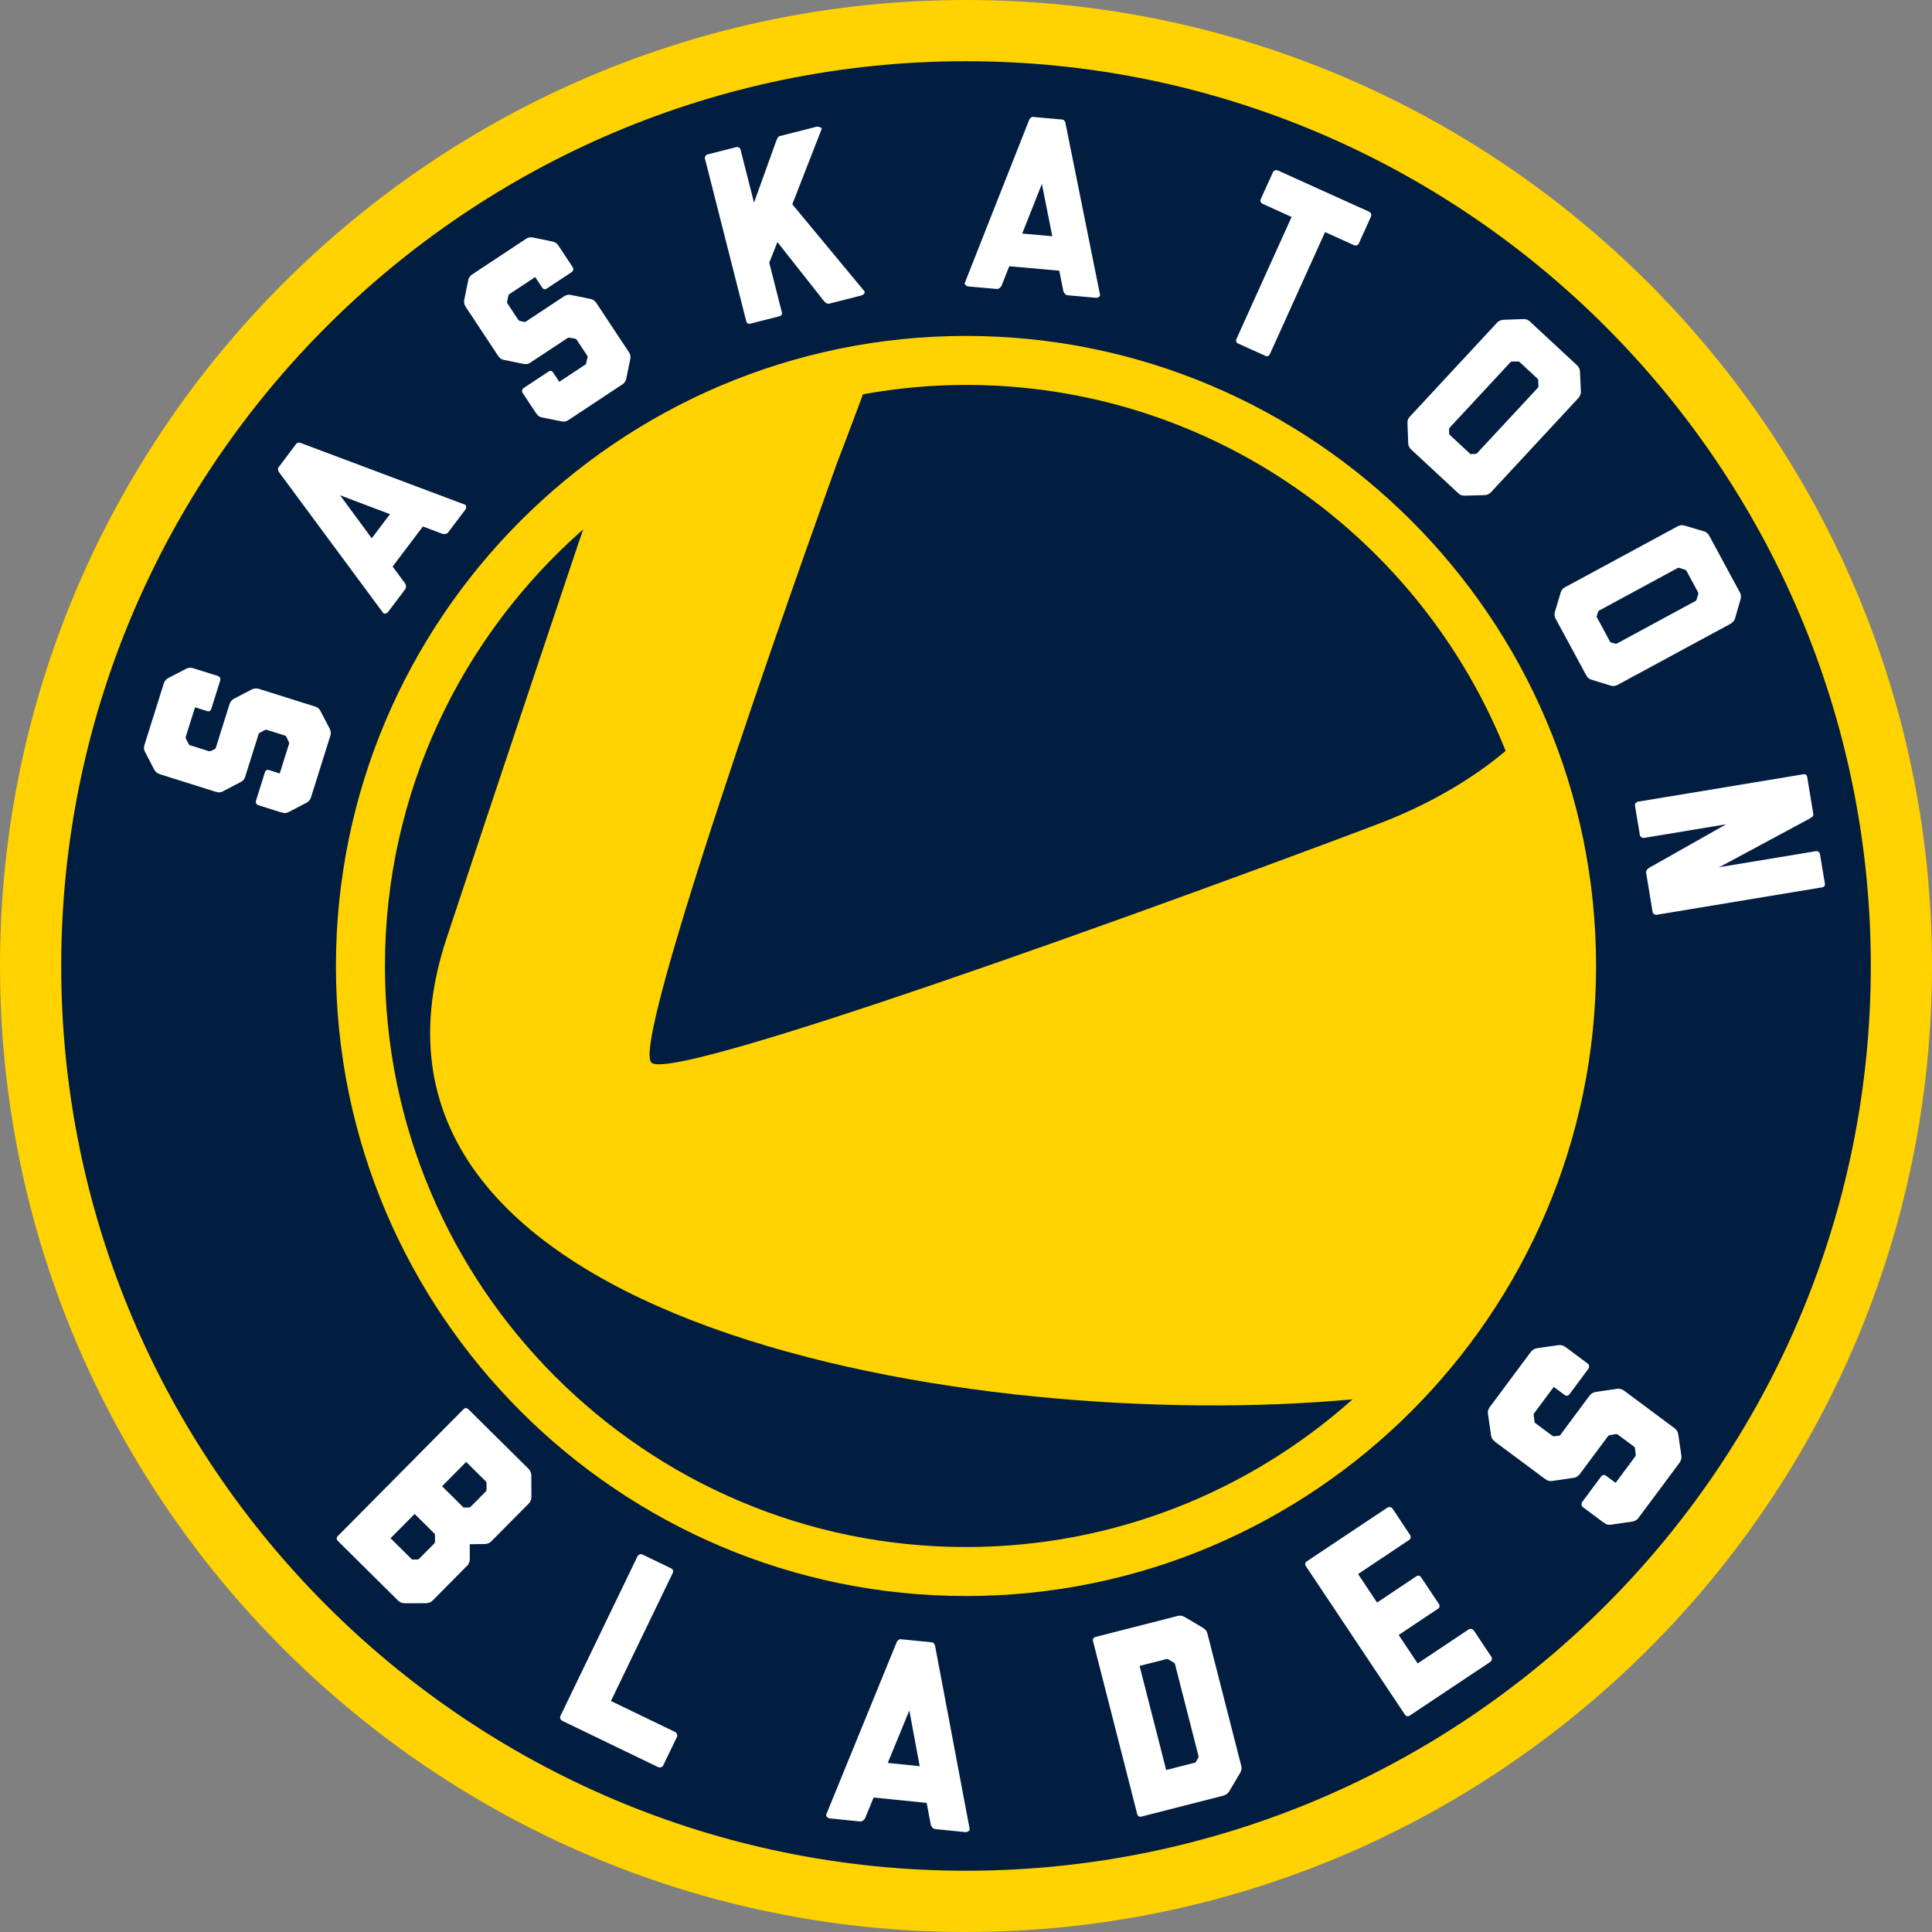
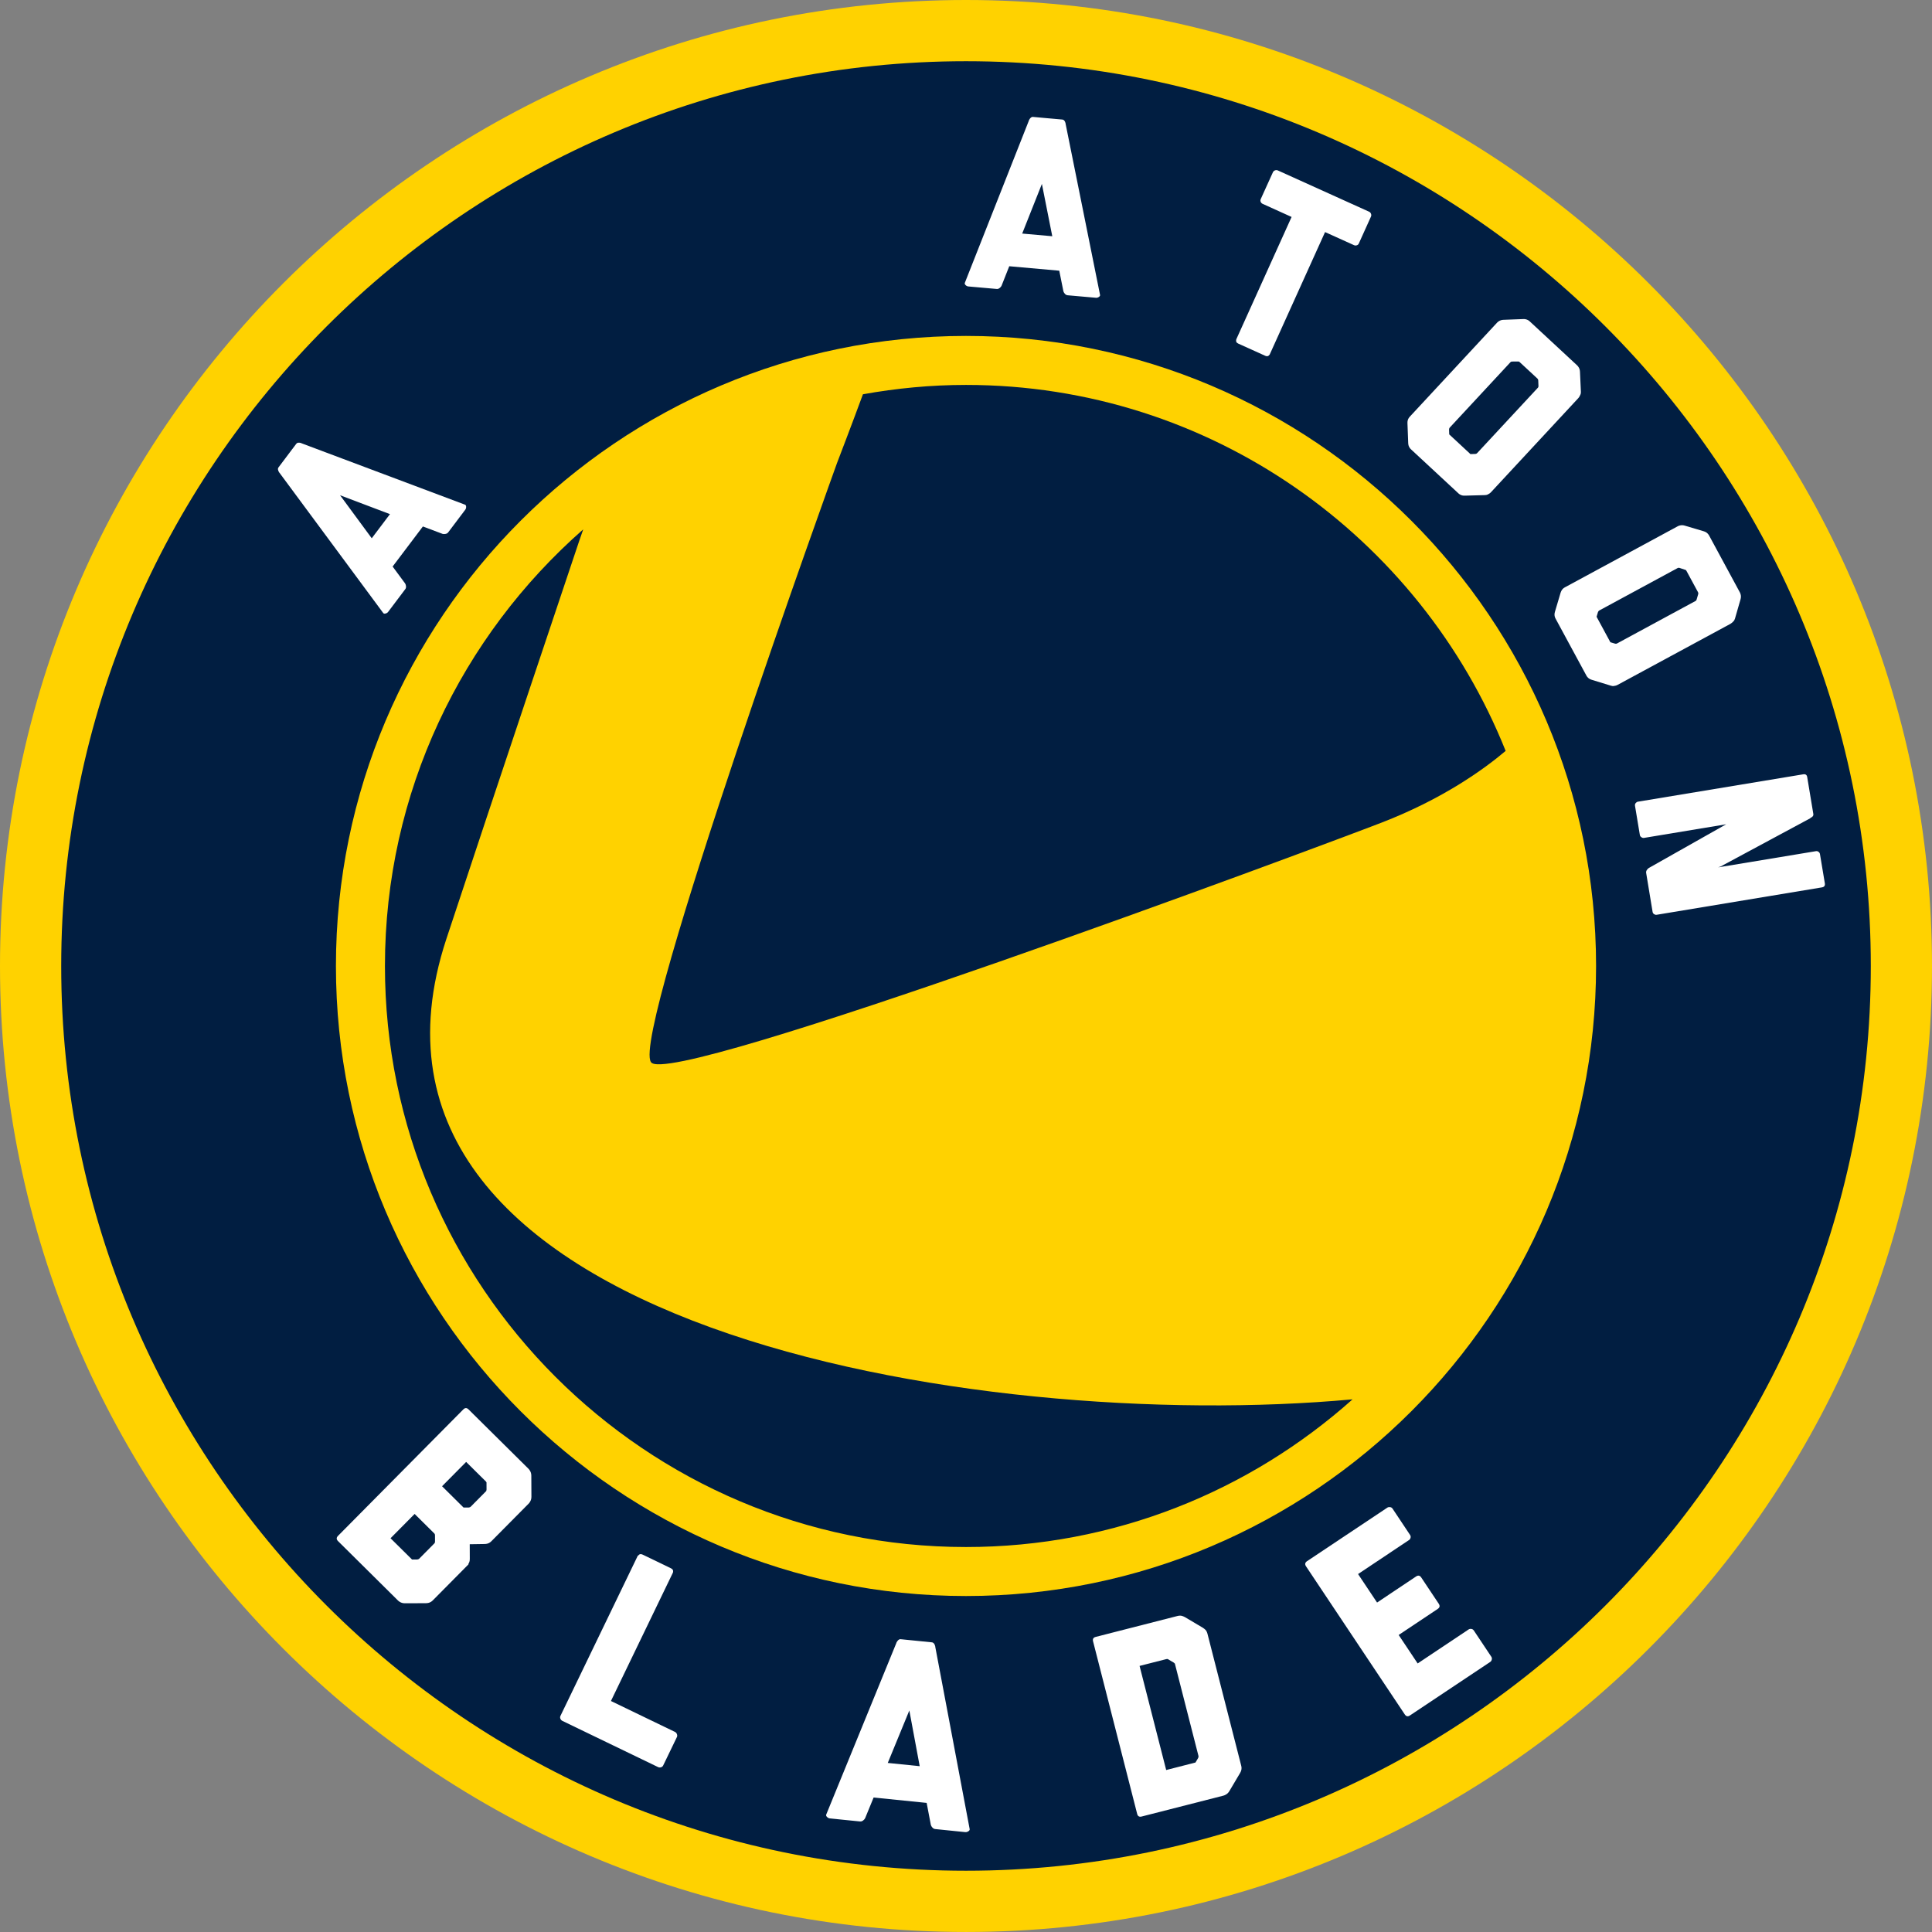
<svg xmlns="http://www.w3.org/2000/svg" version="1.1" id="Layer_1" x="0px" y="0px" width="893.404px" height="893.396px" viewBox="0 0 893.404 893.396" enable-background="new 0 0 893.404 893.396" xml:space="preserve">
  <rect x="0" y="0" width="893.404" height="893.396" fill="#808080" stroke="none" />
  <path id="Yellow_Circle" fill="#FFD200" d="M446.692,893.396C200.385,893.396,0,693.005,0,446.711C0,200.391,200.385,0,446.692,0  c246.321,0,446.712,200.391,446.712,446.711C893.404,693.005,693.013,893.396,446.692,893.396z" />
  <path id="Blue_Circle" fill="#011E41" d="M446.692,28.309c-230.7,0-418.388,187.703-418.388,418.401  c0,230.688,187.688,418.362,418.388,418.362c230.713,0,418.415-187.675,418.415-418.362  C865.107,216.012,677.405,28.309,446.692,28.309z" />
  <path id="Blade" fill-rule="evenodd" clip-rule="evenodd" fill="#FFD200" d="M446.692,155.342  c-160.648,0-291.35,130.701-291.35,291.368c0,160.642,130.702,291.331,291.35,291.331c160.667,0,291.37-130.689,291.37-291.331  C738.062,286.043,607.359,155.342,446.692,155.342z M696.247,347.238c-10.178,8.6-29.098,22.222-57.304,33.136  c-29.532,11.44-330.704,123.719-337.929,110.741c-9.27-13.057,86.04-276.984,86.04-276.984s7.134-18.58,11.986-31.807  c15.476-2.787,31.386-4.326,47.651-4.326C559.722,177.998,656.616,248.187,696.247,347.238z M178.005,446.711  c0-80.405,35.549-152.633,91.688-201.916c-1.104,3.197-1.868,5.379-1.868,5.379S228.057,368.619,206.4,434.22  c-59.143,179.247,245.551,228.832,419.053,212.87c-47.547,42.419-110.162,68.295-178.761,68.295  C298.542,715.385,178.005,594.862,178.005,446.711z" />
-   <path id="S" fill="#FFFFFF" d="M89.237,309.093l0.144-0.078l11.4,3.576c0.447,0.158,0.769,0.434,0.953,0.855  c0.197,0.42,0.217,0.855,0.079,1.289l-4.084,13.004c-0.329,1.026-1.006,1.394-2.025,1.065l-5.508-1.736l-4.301,13.661  c-0.092,0.303-0.066,0.592,0.086,0.882l1.196,2.301c0.205,0.395,0.369,0.605,0.513,0.644c0.125,0.132,0.198,0.158,0.224,0.066  l8.856,2.801l-0.078-0.158l0.329,0.105c0.144,0.053,0.362,0,0.65-0.144l2.013-1.065l6.475-20.605  c0.091-0.289,0.23-0.579,0.388-0.855c0.388-0.684,0.96-1.223,1.729-1.631l8.107-4.233c0.776-0.395,1.551-0.552,2.333-0.474  c0.316,0.027,0.625,0.066,0.914,0.158l26.108,8.219c0.374,0.118,0.689,0.263,0.96,0.42c0.617,0.355,1.123,0.908,1.524,1.683  l4.234,8.126c0.401,0.763,0.559,1.552,0.479,2.328c-0.026,0.303-0.078,0.618-0.171,0.908l-8.967,28.533  c-0.118,0.369-0.263,0.684-0.427,0.96c-0.349,0.618-0.921,1.131-1.69,1.526l-8.107,4.233c-0.776,0.408-1.519,0.565-2.222,0.513  c-0.315-0.012-0.644-0.118-0.992-0.315l-0.257,0.039l-10.683-3.366c-0.44-0.131-0.757-0.42-0.947-0.828  c-0.184-0.434-0.218-0.855-0.073-1.302l4.082-12.991c0.322-1.039,0.992-1.394,2.005-1.079l4.873,1.539l4.365-13.886  c0.046-0.144-0.007-0.368-0.158-0.657l-1.158-2.42c-0.125-0.118-0.19-0.224-0.203-0.303c-0.013-0.092-0.093-0.144-0.244-0.197  l-0.322-0.105l-8.205-2.577l-0.217-0.066c-0.073-0.027-0.178-0.013-0.31,0.013c-0.131,0.053-0.281,0.092-0.447,0.105l-2.34,1.328  c-0.283,0.144-0.454,0.289-0.499,0.447l-6.24,19.829c-0.112,0.368-0.256,0.683-0.42,0.96c-0.355,0.618-0.914,1.118-1.69,1.512  l-8.112,4.247c-0.77,0.408-1.507,0.566-2.216,0.5c-0.315-0.013-0.645-0.105-0.986-0.303l-0.04,0.105l-26.106-8.204l0.026-0.118  c-0.308-0.013-0.605-0.105-0.874-0.276c-0.691-0.381-1.236-0.947-1.644-1.723l-4.221-8.112c-0.407-0.762-0.572-1.499-0.518-2.21  c0.026-0.315,0.092-0.657,0.203-1.025l8.974-28.546c0.092-0.289,0.217-0.566,0.388-0.842c0.374-0.684,0.953-1.224,1.729-1.631  l8.139-4.221c0.776-0.395,1.558-0.566,2.34-0.474c0.316,0.013,0.625,0.079,0.921,0.171L89.237,309.093z" />
  <path id="A" fill="#FFFFFF" d="M139.387,204.966c12.637,4.721,25.226,9.441,37.758,14.176c12.537,4.733,25.127,9.467,37.771,14.188  c0.4,0.105,0.611,0.434,0.637,0.972c0.013,0.566-0.112,1.013-0.388,1.381l-7.929,10.519c-0.288,0.369-0.683,0.592-1.182,0.684  c-0.513,0.105-0.967,0.093-1.368,0l-9.132-3.432l-13.991,18.527l5.799,7.85c0.217,0.355,0.342,0.789,0.388,1.302  c0.046,0.526-0.066,0.96-0.355,1.328l-7.929,10.52c-0.276,0.368-0.683,0.605-1.209,0.737c-0.539,0.131-0.908,0.026-1.118-0.342  L129.15,218.51l-0.092-0.079c-0.579-1.013-0.684-1.761-0.31-2.249l3.058-4.062l2.156-2.867l3.058-4.05  c0.427-0.552,1.177-0.657,2.274-0.315L139.387,204.966z M180.326,237.747l-23.07-8.73l14.648,19.894L180.326,237.747z" />
-   <path id="S_00000107548116487559104210000008756392364905111456_" fill="#FFFFFF" d="M258.083,113.555l0.158,0.039l6.595,9.966  c0.263,0.395,0.329,0.802,0.21,1.263c-0.118,0.447-0.374,0.802-0.757,1.052l-11.367,7.508c-0.901,0.606-1.644,0.46-2.242-0.447  l-3.188-4.812l-11.939,7.889c-0.257,0.171-0.415,0.421-0.487,0.737l-0.525,2.552c-0.093,0.434-0.093,0.71-0.007,0.828  c0.02,0.171,0.059,0.237,0.132,0.198l5.114,7.745l0.034-0.171l0.19,0.288c0.079,0.132,0.283,0.224,0.606,0.289l2.235,0.447  l18.008-11.912c0.256-0.171,0.532-0.316,0.835-0.421c0.73-0.289,1.519-0.355,2.374-0.184l8.961,1.828  c0.855,0.171,1.558,0.552,2.11,1.104c0.23,0.21,0.435,0.447,0.605,0.71l15.102,22.828c0.211,0.302,0.369,0.618,0.481,0.92  c0.242,0.657,0.295,1.421,0.118,2.276l-1.828,8.967c-0.171,0.855-0.539,1.551-1.091,2.103c-0.217,0.237-0.454,0.447-0.718,0.606  l-24.943,16.501c-0.315,0.211-0.632,0.382-0.926,0.474c-0.665,0.263-1.427,0.303-2.276,0.118l-8.967-1.815  c-0.848-0.171-1.532-0.513-2.039-1.013c-0.242-0.197-0.434-0.486-0.578-0.867l-0.223-0.118l-6.18-9.35  c-0.257-0.381-0.323-0.801-0.205-1.248c0.118-0.435,0.369-0.802,0.757-1.053l11.367-7.508c0.901-0.605,1.644-0.459,2.223,0.421  l2.819,4.26l12.137-8.021c0.132-0.093,0.23-0.289,0.289-0.618l0.625-2.604c-0.013-0.171,0-0.289,0.039-0.368  c0.046-0.066,0.02-0.171-0.059-0.303l-0.19-0.289l-4.741-7.166l-0.125-0.197c-0.046-0.053-0.131-0.106-0.256-0.171  c-0.132-0.04-0.269-0.118-0.422-0.211l-2.643-0.434c-0.315-0.066-0.545-0.066-0.671,0.039l-17.342,11.453  c-0.316,0.224-0.631,0.382-0.928,0.487c-0.664,0.263-1.421,0.288-2.274,0.118l-8.962-1.829c-0.86-0.171-1.531-0.513-2.051-0.999  c-0.23-0.224-0.421-0.513-0.572-0.868l-0.092,0.053l-15.102-22.827l0.091-0.053c-0.23-0.21-0.401-0.473-0.506-0.776  c-0.295-0.723-0.354-1.512-0.183-2.367l1.827-8.967c0.171-0.842,0.506-1.526,0.999-2.039c0.21-0.224,0.481-0.459,0.802-0.671  l24.95-16.501c0.257-0.171,0.533-0.303,0.835-0.421c0.723-0.289,1.512-0.342,2.367-0.171l8.981,1.854  c0.855,0.171,1.565,0.539,2.117,1.092c0.23,0.224,0.44,0.459,0.605,0.723L258.083,113.555z" />
-   <path id="K" fill="#FFFFFF" d="M399.704,134.619c0.242,0.329,0.197,0.711-0.125,1.158c-0.329,0.434-0.71,0.71-1.163,0.828  l-14.885,3.786c-0.447,0.106-0.901,0.04-1.355-0.197c-0.466-0.237-0.808-0.526-1.052-0.855l-21.624-27.402l-3.773,9.533l5.798,22.84  c0.269,1.052-0.118,1.695-1.163,1.959l-13.32,3.378c-1.045,0.276-1.702-0.117-1.966-1.17l-19.078-75.107  c-0.093-0.368-0.034-0.762,0.176-1.157c0.218-0.421,0.547-0.684,0.994-0.789l13.319-3.393c0.447-0.118,0.868-0.039,1.25,0.21  c0.381,0.276,0.625,0.579,0.716,0.96l6.226,24.51l10.335-28.717c0.203-0.447,0.415-0.881,0.632-1.301  c0.21-0.395,0.539-0.672,0.992-0.777l16.903-4.299c0.368-0.092,0.881-0.053,1.526,0.144c0.644,0.198,0.94,0.5,0.887,0.908  l-13.57,34.793l32.642,39.368L399.704,134.619z" />
  <path id="A_00000044177654207742354580000006832510904393623958_" fill="#FFFFFF" d="M492.739,57.145  c2.696,13.228,5.352,26.404,7.968,39.552c2.618,13.15,5.273,26.325,7.956,39.552c0.131,0.395-0.04,0.737-0.5,1.052  c-0.447,0.303-0.895,0.435-1.368,0.395l-13.109-1.157c-0.461-0.053-0.868-0.263-1.224-0.644c-0.342-0.369-0.578-0.763-0.71-1.158  l-1.92-9.559l-23.128-2.065l-3.59,9.086c-0.184,0.369-0.487,0.697-0.895,1.013c-0.42,0.316-0.867,0.46-1.314,0.408l-13.116-1.157  c-0.461-0.053-0.889-0.25-1.276-0.631c-0.395-0.395-0.5-0.776-0.308-1.145l29.625-75.041l0.013-0.118  c0.552-1.026,1.13-1.512,1.761-1.473l5.049,0.46l3.564,0.315l5.061,0.448c0.697,0.065,1.184,0.644,1.473,1.748L492.739,57.145z   M486.6,109.242l-4.8-24.195l-9.111,22.958L486.6,109.242z" />
  <path id="T" fill="#FFFFFF" d="M633.987,98.868c0.171,0.459,0.171,0.906-0.027,1.314l-5.615,12.426  c-0.183,0.42-0.5,0.696-0.947,0.828c-0.447,0.144-0.867,0.118-1.302-0.079l-13.358-6.035l-25.602,56.62  c-0.526,0.776-1.21,0.972-2.052,0.591l-12.505-5.654c-0.854-0.381-1.143-1.026-0.906-1.934l25.587-56.619l-13.358-6.05  c-0.421-0.183-0.724-0.486-0.921-0.906c-0.185-0.435-0.185-0.842,0-1.276l5.628-12.412c0.183-0.421,0.512-0.711,0.972-0.895  c0.447-0.171,0.894-0.158,1.316,0.027l42.195,19.079C633.513,98.079,633.816,98.407,633.987,98.868z" />
  <path id="O" fill="#FFFFFF" d="M689.542,227.53c-0.264,0.289-0.526,0.513-0.789,0.684c-0.276,0.184-0.553,0.329-0.841,0.474  c-0.303,0.158-0.711,0.236-1.263,0.263l-9.23,0.249c-0.868,0.04-1.605-0.117-2.21-0.486c-0.289-0.144-0.539-0.329-0.762-0.539  l-21.932-20.354c-0.277-0.25-0.501-0.513-0.671-0.789c-0.408-0.592-0.631-1.302-0.658-2.184l-0.342-9.138  c-0.039-0.867,0.132-1.604,0.487-2.222c0.158-0.276,0.368-0.552,0.63-0.842l40.302-43.418c0.21-0.224,0.447-0.434,0.71-0.605  c0.645-0.447,1.395-0.711,2.262-0.737l9.138-0.342c0.868-0.039,1.605,0.144,2.235,0.5c0.264,0.144,0.553,0.355,0.829,0.618  l21.84,20.263c0.224,0.21,0.421,0.447,0.606,0.723c0.447,0.631,0.696,1.38,0.735,2.249l0.421,9.23  c0.026,0.54-0.039,0.973-0.198,1.302c-0.144,0.342-0.302,0.645-0.459,0.921c-0.159,0.276-0.33,0.539-0.54,0.762L689.542,227.53z   M702.665,167.386c-0.224-0.21-0.474-0.276-0.75-0.224l-2.696,0.027c-0.315,0.013-0.552,0.092-0.71,0.263l-0.158,0.171  l-27.982,30.138c-0.158,0.171-0.263,0.447-0.289,0.842l0.079,2.274l9.809,9.113l2.288-0.079c0.33-0.013,0.592-0.131,0.802-0.368  l27.981-30.124l0.159-0.171c0.158-0.171,0.224-0.421,0.224-0.75l-0.106-2.603c-0.012-0.33-0.131-0.606-0.354-0.816L702.665,167.386z  " />
  <path id="O_00000078764242730206491750000000567466357659462792_" fill="#FFFFFF" d="M748.108,316.655  c-0.342,0.183-0.658,0.329-0.973,0.395c-0.315,0.078-0.631,0.158-0.947,0.183c-0.328,0.053-0.75,0-1.263-0.158l-8.836-2.709  c-0.841-0.249-1.473-0.63-1.946-1.184c-0.211-0.224-0.394-0.486-0.54-0.749l-14.24-26.311c-0.185-0.342-0.315-0.657-0.395-0.96  c-0.184-0.684-0.171-1.446,0.079-2.276l2.603-8.77c0.264-0.828,0.658-1.486,1.184-1.959c0.237-0.211,0.526-0.408,0.868-0.592  l52.096-28.191c0.276-0.158,0.566-0.264,0.868-0.342c0.762-0.224,1.551-0.224,2.379,0.026l8.771,2.604  c0.841,0.25,1.485,0.645,1.945,1.184c0.21,0.224,0.421,0.513,0.605,0.855l14.176,26.206c0.144,0.263,0.249,0.552,0.342,0.867  c0.236,0.75,0.21,1.539-0.027,2.381l-2.55,8.862c-0.159,0.525-0.369,0.92-0.618,1.196c-0.25,0.264-0.487,0.5-0.724,0.711  c-0.235,0.21-0.486,0.395-0.762,0.552L748.108,316.655z M779.822,263.914c-0.144-0.276-0.342-0.421-0.63-0.447l-2.552-0.855  c-0.315-0.092-0.579-0.079-0.776,0.039l-0.198,0.093l-36.173,19.579c-0.197,0.105-0.381,0.341-0.539,0.683l-0.657,2.196  l6.377,11.782l2.196,0.658c0.302,0.092,0.604,0.065,0.867-0.079l36.173-19.579l0.198-0.105c0.21-0.118,0.356-0.329,0.447-0.632  l0.737-2.498c0.092-0.316,0.078-0.618-0.079-0.882L779.822,263.914z" />
  <path id="N" fill="#FFFFFF" d="M842.517,410.342l-76.448,12.676c-0.395,0.066-0.763-0.027-1.158-0.276  c-0.395-0.25-0.631-0.606-0.71-1.053l-2.972-18.001c-0.079-0.46,0.013-0.908,0.289-1.341c0.288-0.434,0.605-0.762,0.947-0.972  l35.765-20.21l-38.052,6.311c-0.394,0.052-0.777-0.053-1.171-0.342c-0.407-0.276-0.63-0.605-0.696-0.999l-2.249-13.543  c-0.066-0.474,0.039-0.868,0.329-1.236c0.289-0.355,0.631-0.566,0.999-0.632l76.461-12.662c1.065-0.184,1.697,0.263,1.854,1.328  l2.814,16.963c0.145,0.842-0.315,1.46-1.341,1.866l0.027,0.118L795.72,400.65l-1.223,0.447l45.233-7.494  c0.473-0.079,0.881,0.027,1.236,0.329c0.368,0.289,0.578,0.618,0.63,1.013l2.262,13.544  C844.016,409.553,843.569,410.171,842.517,410.342z" />
  <path id="B" fill="#FFFFFF" d="M227.268,712.663c-0.288,0.289-0.578,0.526-0.867,0.697c-0.631,0.42-1.414,0.617-2.335,0.63  l-6.849,0.105l0.026,6.773c0,0.578-0.066,1.052-0.203,1.433c-0.145,0.381-0.303,0.71-0.474,0.999l0.086,0.079l-16.489,16.646  c-0.289,0.289-0.579,0.526-0.868,0.698c-0.632,0.408-1.407,0.618-2.334,0.631l-9.717,0.039c-0.928,0-1.736-0.224-2.433-0.684  c-0.289-0.171-0.552-0.381-0.782-0.605l-27.711-27.456c-0.815-0.802-0.815-1.617-0.013-2.432l57.929-58.461  c0.801-0.816,1.617-0.829,2.432-0.013l27.711,27.442c0.23,0.236,0.435,0.5,0.606,0.776c0.473,0.696,0.703,1.512,0.71,2.432  l0.046,9.717c0.007,0.921-0.23,1.736-0.684,2.42c-0.171,0.289-0.368,0.565-0.605,0.789L227.268,712.663z M180.595,711.322  l9.941,9.836l2.42-0.013c0.408-0.053,0.697-0.171,0.868-0.342l6.995-7.061l0.171-0.171c0.052-0.066,0.085-0.145,0.085-0.264  c0-0.105,0.027-0.263,0.086-0.434l-0.013-2.958c-0.007-0.342-0.092-0.592-0.263-0.762l-9.152-9.074L180.595,711.322z   M215.559,676.03l-11.137,11.243l9.934,9.848l2.432-0.013c0.401-0.052,0.697-0.184,0.862-0.354l6.995-7.062l0.171-0.183  c0.059-0.053,0.086-0.132,0.086-0.25c0-0.118,0.032-0.263,0.085-0.434l-0.013-2.946c0.059-0.288-0.026-0.552-0.263-0.789  L215.559,676.03z" />
  <path id="L" fill="#FFFFFF" d="M313.04,801.946c0.17,0.486,0.164,0.92-0.013,1.289l-6.345,13.135  c-0.21,0.447-0.552,0.737-1.033,0.868c-0.473,0.144-0.926,0.105-1.367-0.105l-44.195-21.341c-0.44-0.21-0.755-0.539-0.94-0.999  c-0.197-0.461-0.184-0.908,0.034-1.355l35.785-74.121l0.112,0.066c0.539-0.749,1.248-0.907,2.13-0.473l13.036,6.297  c0.882,0.421,1.204,1.065,0.96,1.947l-28.69,59.433l29.605,14.294C312.559,801.091,312.862,801.458,313.04,801.946z" />
  <path id="A_00000114049748893972266910000004050575838962496412_" fill="#FFFFFF" d="M432.479,761.473  c2.689,14.083,5.337,28.113,7.955,42.116c2.61,13.978,5.259,28.021,7.942,42.104c0.125,0.42-0.053,0.789-0.539,1.104  c-0.486,0.329-0.974,0.461-1.46,0.421l-13.912-1.421c-0.486-0.039-0.921-0.276-1.289-0.684c-0.369-0.395-0.618-0.815-0.736-1.25  l-1.934-10.163l-24.528-2.486l-3.932,9.585c-0.198,0.395-0.526,0.75-0.967,1.078c-0.447,0.329-0.914,0.461-1.4,0.407l-13.912-1.406  c-0.486-0.04-0.94-0.277-1.348-0.698c-0.415-0.394-0.513-0.802-0.31-1.197l32.425-79.315l0.02-0.132  c0.598-1.091,1.223-1.604,1.881-1.538l5.364,0.539l3.786,0.381l5.372,0.54c0.73,0.092,1.243,0.71,1.531,1.893L432.479,761.473z   M425.293,816.724l-4.793-25.759l-9.973,24.26L425.293,816.724z" />
  <path id="D" fill="#FFFFFF" d="M573.962,816.475c0.105,0.381,0.144,0.762,0.158,1.091c0.013,0.75-0.21,1.526-0.684,2.328  l-4.944,8.349c-0.473,0.801-1.091,1.38-1.841,1.736c-0.303,0.158-0.605,0.289-0.921,0.368l-37.79,9.651  c-1.118,0.289-1.815-0.118-2.091-1.236l-20.38-79.748c-0.289-1.105,0.117-1.802,1.236-2.078l37.79-9.665  c0.408-0.105,0.762-0.158,1.092-0.158c0.578-0.052,1.353,0.171,2.34,0.671l8.349,4.958c0.921,0.618,1.485,1.182,1.697,1.709  c0.171,0.303,0.289,0.657,0.395,1.052L573.962,816.475z M526.966,770.361l12.308,48.139l13.544-3.471l1.236-2.09  c0.171-0.369,0.21-0.684,0.158-0.921l-10.848-42.432l-0.066-0.236c-0.012-0.079-0.078-0.145-0.183-0.211  c-0.093-0.052-0.198-0.158-0.316-0.289l-2.538-1.512c-0.224-0.197-0.525-0.236-0.92-0.131L526.966,770.361z" />
  <path id="E" fill="#FFFFFF" d="M636.788,741.052l18.053-12.057c0.96-0.632,1.749-0.474,2.38,0.473l8.099,12.15  c0.631,0.96,0.474,1.749-0.473,2.379l-18.067,12.058l8.783,13.163l23.563-15.727c0.342-0.224,0.763-0.302,1.263-0.237  c0.473,0.066,0.854,0.316,1.131,0.711l8.099,12.149c0.262,0.408,0.342,0.855,0.21,1.329c-0.117,0.473-0.354,0.828-0.683,1.052  l-37.16,24.772c-0.947,0.645-1.736,0.474-2.381-0.473l-45.667-68.481c-0.63-0.947-0.473-1.749,0.474-2.393l37.16-24.773  c0.341-0.21,0.749-0.288,1.236-0.224c0.5,0.066,0.867,0.303,1.143,0.711l8.087,12.149c0.276,0.408,0.355,0.842,0.237,1.315  c-0.132,0.473-0.369,0.842-0.711,1.052l-23.563,15.727L636.788,741.052z" />
-   <path id="S_00000177458738203076801740000010548257222157479079_" fill="#FFFFFF" d="M723.821,622.974l0.171-0.027l10.177,7.587  c0.408,0.289,0.632,0.684,0.657,1.184c0.052,0.486-0.078,0.92-0.368,1.314l-8.639,11.624c-0.684,0.908-1.487,1.026-2.406,0.342  l-4.919-3.656l-9.086,12.203c-0.197,0.249-0.263,0.552-0.224,0.907l0.395,2.735c0.079,0.461,0.171,0.737,0.289,0.828  c0.079,0.158,0.158,0.21,0.21,0.144l7.904,5.891l-0.027-0.183l0.29,0.224c0.132,0.105,0.367,0.131,0.709,0.066l2.394-0.355  l13.7-18.409c0.198-0.25,0.421-0.5,0.684-0.697c0.618-0.566,1.381-0.906,2.301-1.052l9.599-1.407  c0.921-0.131,1.763-0.013,2.525,0.329c0.303,0.145,0.579,0.303,0.855,0.5l23.313,17.357c0.342,0.237,0.606,0.5,0.816,0.75  c0.5,0.578,0.801,1.328,0.947,2.235l1.407,9.612c0.131,0.906,0.013,1.761-0.342,2.511c-0.119,0.302-0.29,0.591-0.486,0.855  l-18.961,25.482c-0.25,0.329-0.501,0.606-0.763,0.816c-0.579,0.486-1.314,0.802-2.235,0.947l-9.599,1.407  c-0.92,0.132-1.722,0.039-2.42-0.263c-0.315-0.132-0.605-0.355-0.88-0.658l-0.276-0.053l-9.546-7.113  c-0.394-0.289-0.605-0.671-0.657-1.157c-0.027-0.5,0.105-0.947,0.395-1.341l8.625-11.612c0.684-0.906,1.485-1.038,2.393-0.368  l4.353,3.248l9.216-12.4c0.107-0.131,0.132-0.368,0.08-0.71l-0.315-2.841c-0.079-0.158-0.118-0.288-0.105-0.381  c0.026-0.092-0.027-0.183-0.159-0.276l-0.29-0.224l-7.337-5.444l-0.183-0.144c-0.066-0.052-0.171-0.079-0.317-0.093  c-0.158,0-0.315-0.026-0.5-0.052l-2.801,0.513c-0.342,0.052-0.566,0.145-0.671,0.276l-13.175,17.713  c-0.237,0.328-0.499,0.591-0.763,0.801c-0.565,0.5-1.314,0.816-2.222,0.947l-9.612,1.407c-0.92,0.145-1.709,0.04-2.406-0.249  c-0.315-0.132-0.605-0.355-0.881-0.671l-0.079,0.092l-23.326-17.344l0.08-0.105c-0.317-0.132-0.579-0.328-0.789-0.579  c-0.552-0.63-0.907-1.394-1.039-2.301l-1.407-9.625c-0.13-0.921-0.052-1.71,0.264-2.393c0.131-0.316,0.315-0.645,0.552-0.96  l18.974-25.497c0.197-0.249,0.434-0.5,0.696-0.71c0.605-0.566,1.381-0.894,2.288-1.039l9.651-1.38  c0.921-0.132,1.763-0.013,2.513,0.329c0.315,0.145,0.591,0.303,0.854,0.5L723.821,622.974z" />
  <g>
</g>
  <g>
</g>
  <g>
</g>
  <g>
</g>
  <g>
</g>
  <g>
</g>
</svg>